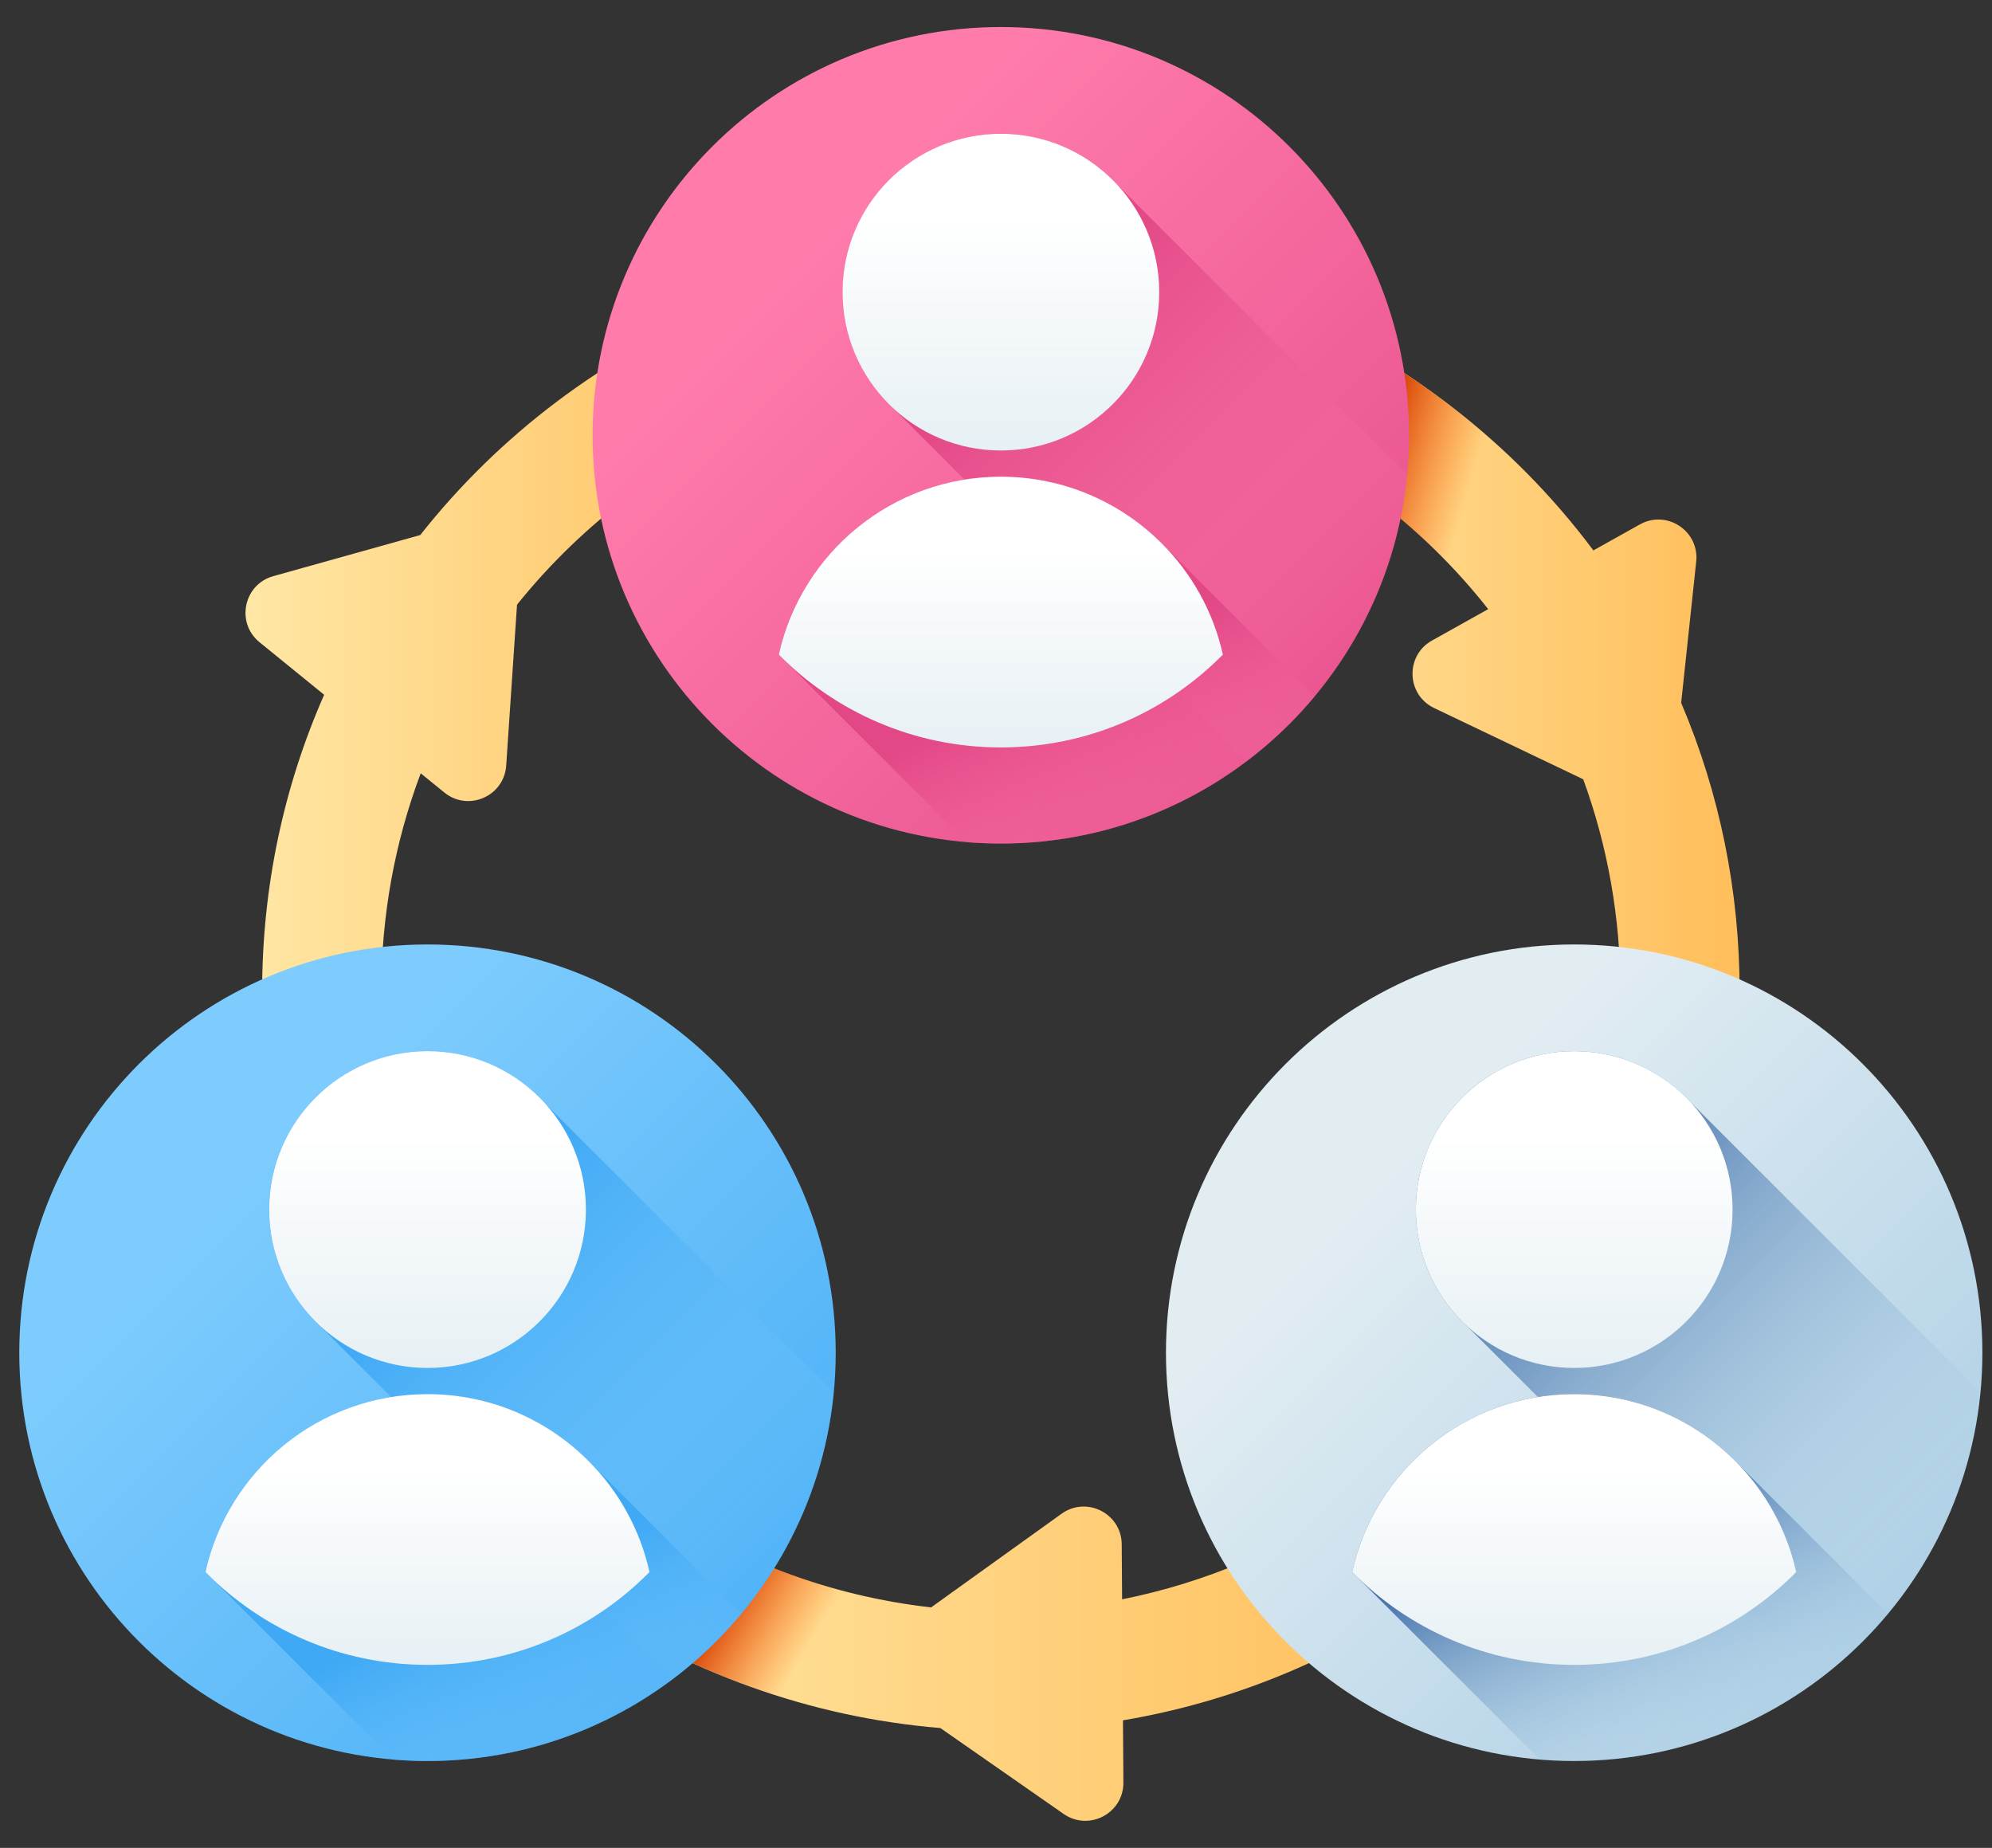
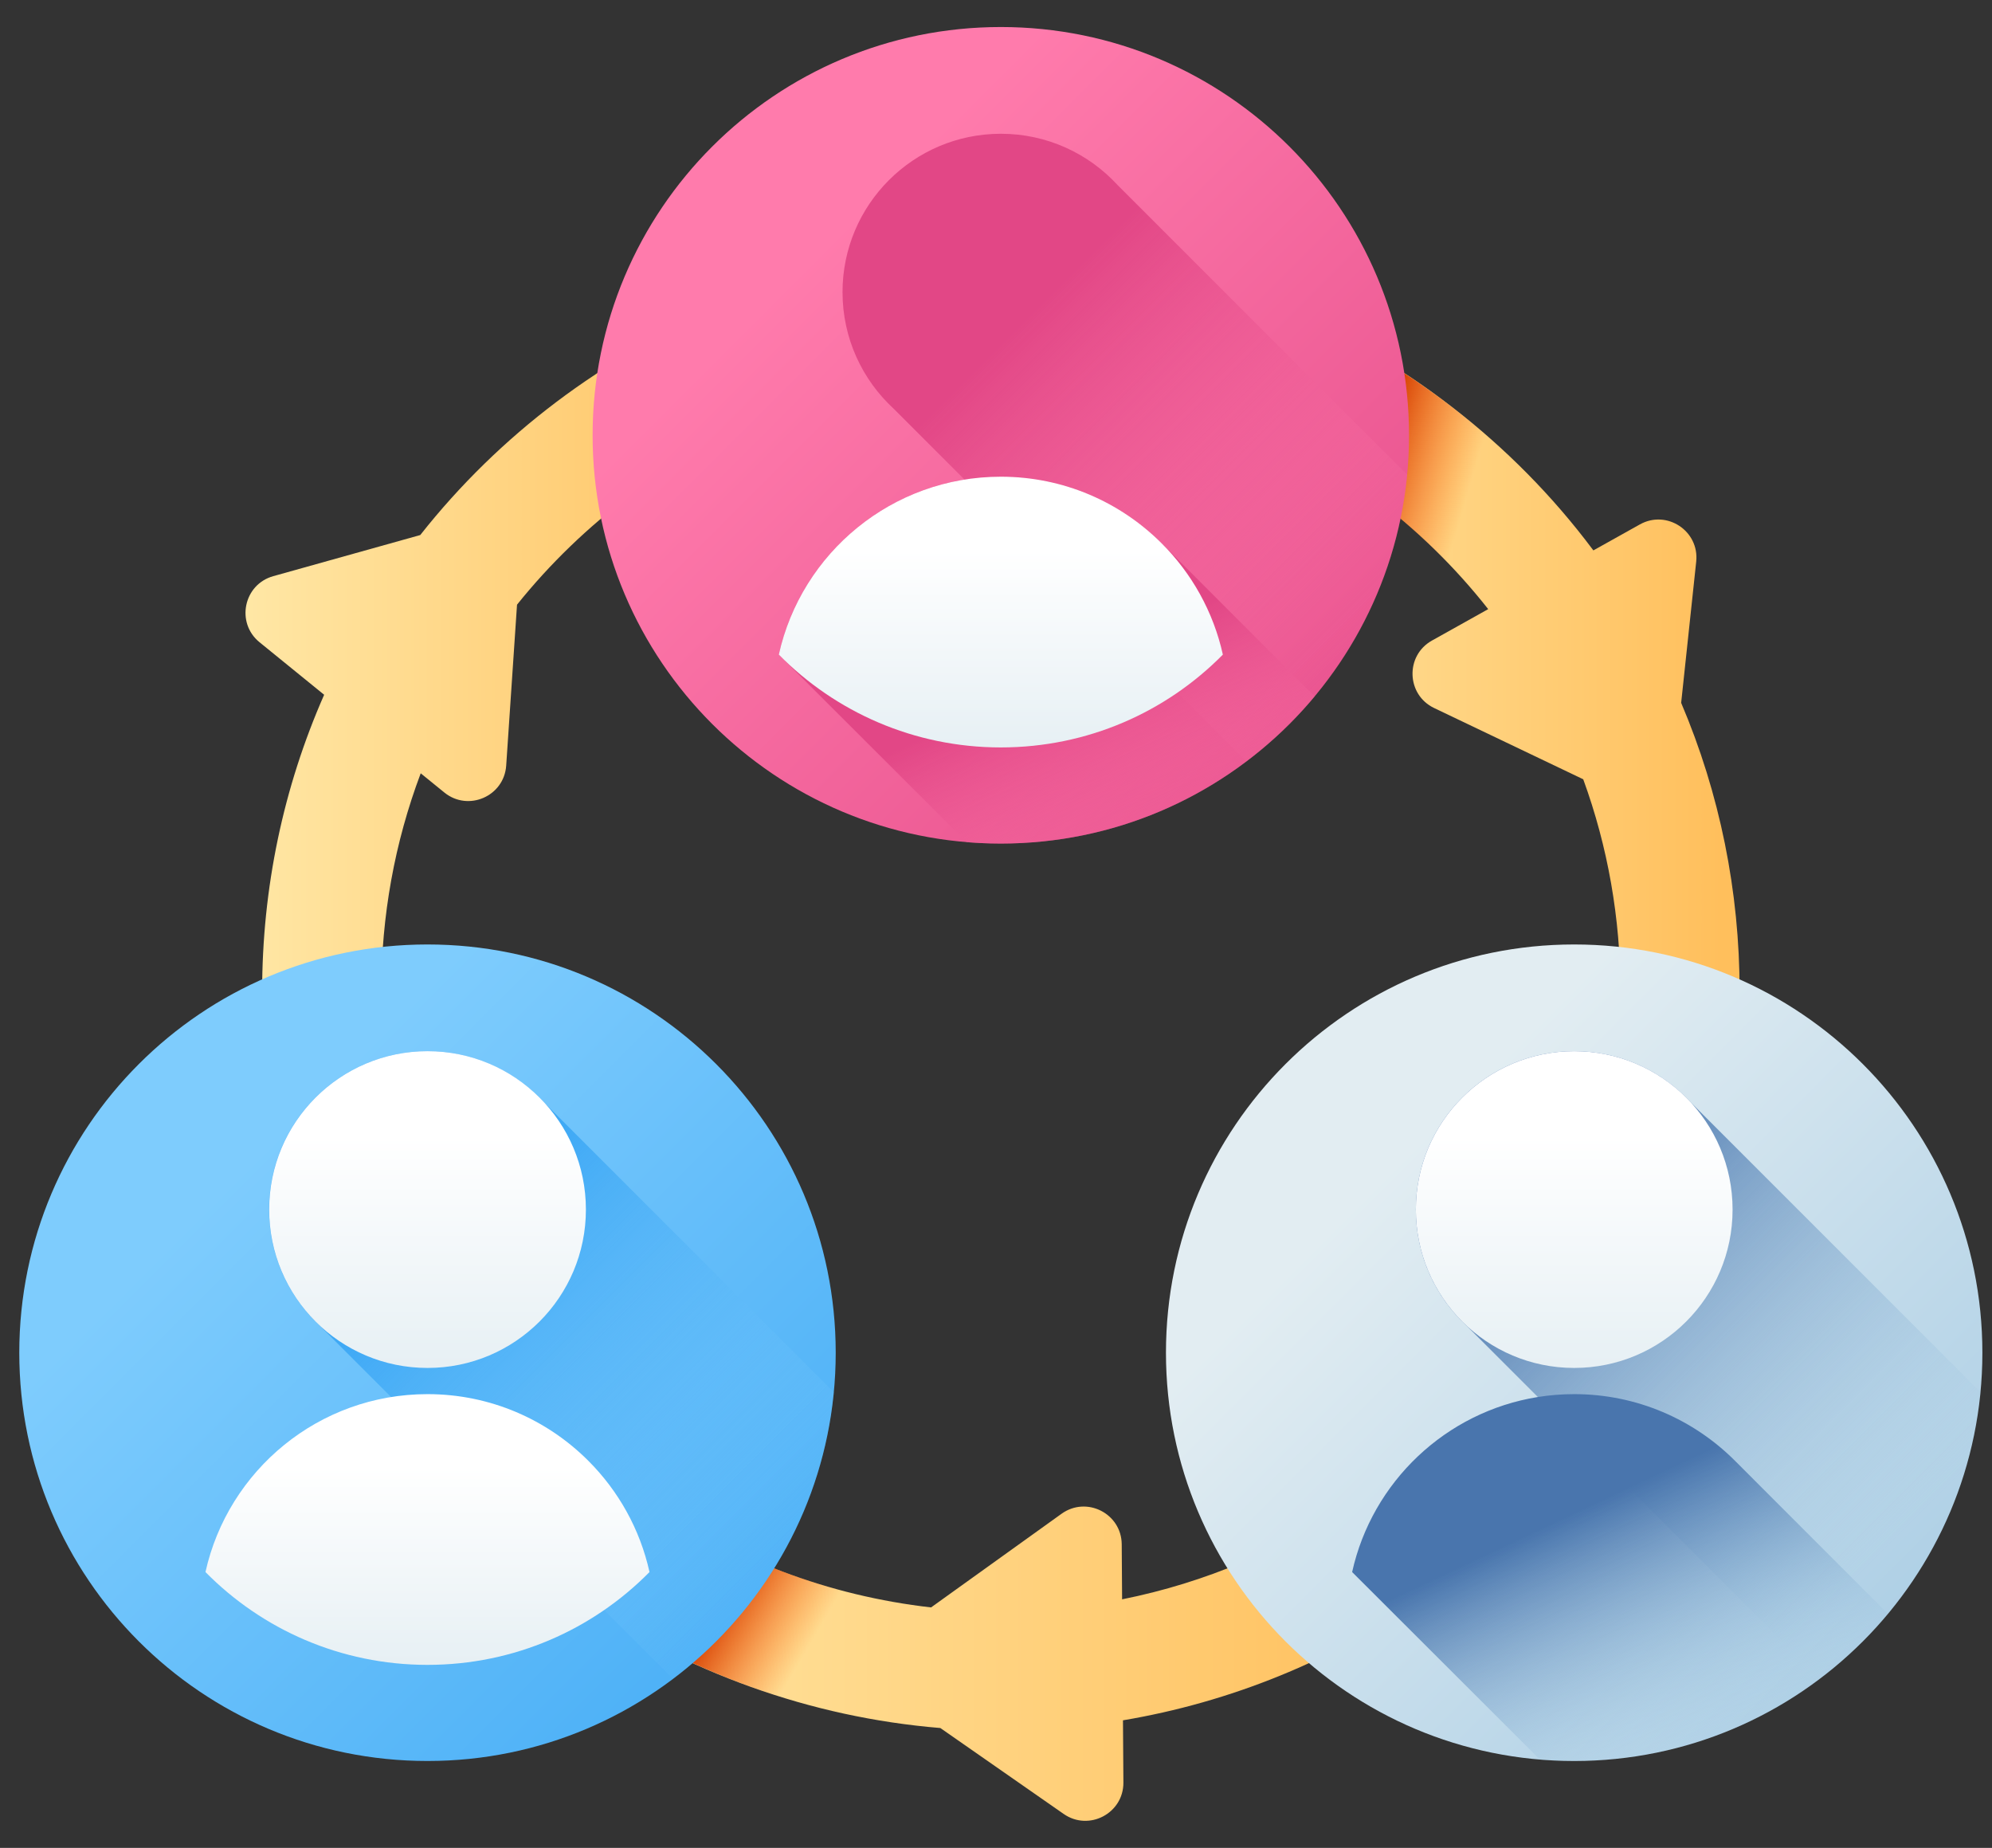
<svg xmlns="http://www.w3.org/2000/svg" width="69" height="64" viewBox="0 0 69 64" fill="none">
  <rect x="0" y="0" width="69" height="64" fill="#333333" stroke="none" />
  <g id="agency 1">
    <path id="Vector" d="M26.562 14.473C27.53 14.075 28.034 13.003 27.723 12.003L27.7 11.928C27.347 10.791 26.096 10.204 24.995 10.656C20.927 12.325 17.292 15.063 14.557 18.531L9.466 19.955C8.438 20.242 8.162 21.57 8.99 22.244L11.228 24.063C9.814 27.274 9.08 30.754 9.08 34.348C9.08 35.312 9.134 36.274 9.241 37.228C9.374 38.41 10.487 39.227 11.653 38.992L11.73 38.977C12.766 38.768 13.457 37.799 13.34 36.749C13.251 35.955 13.207 35.152 13.207 34.348C13.207 31.725 13.672 29.175 14.573 26.783L15.39 27.447C16.218 28.121 17.462 27.58 17.534 26.515L17.909 20.943C20.192 18.096 23.202 15.85 26.562 14.473Z" fill="url(#paint0_linear_3123_2567)" />
    <path id="Vector_2" d="M49.637 52.329C48.96 51.516 47.778 51.372 46.91 51.975C44.49 53.655 41.748 54.816 38.868 55.392L38.855 53.488C38.848 52.42 37.639 51.805 36.771 52.428L32.251 55.672C28.723 55.271 25.338 54 22.422 51.975C21.554 51.372 20.372 51.517 19.695 52.329L19.645 52.389C18.885 53.301 19.07 54.669 20.044 55.348C23.742 57.922 28.074 59.478 32.572 59.849L36.844 62.825C37.72 63.435 38.92 62.803 38.913 61.736L38.898 59.582C42.624 58.956 46.18 57.511 49.288 55.348C50.263 54.669 50.448 53.301 49.687 52.389L49.637 52.329Z" fill="url(#paint1_linear_3123_2567)" />
    <path id="Vector_3" d="M58.233 24.343L58.754 19.452C58.867 18.39 57.735 17.642 56.803 18.163L55.192 19.063C55.184 19.053 55.177 19.042 55.169 19.032C52.395 15.325 48.606 12.405 44.343 10.655C43.243 10.204 41.991 10.791 41.638 11.927L41.615 12.003C41.304 13.002 41.807 14.075 42.776 14.472C46.196 15.875 49.251 18.178 51.549 21.097L49.602 22.185C48.67 22.705 48.713 24.061 49.676 24.522L54.841 26.99C55.692 29.322 56.131 31.8 56.131 34.348C56.131 35.151 56.086 35.954 55.998 36.748C55.881 37.799 56.572 38.767 57.608 38.976L57.685 38.991C58.85 39.226 59.964 38.409 60.097 37.227C60.204 36.274 60.258 35.311 60.258 34.348C60.258 30.858 59.567 27.477 58.233 24.343Z" fill="url(#paint2_linear_3123_2567)" />
    <path id="Vector_4" d="M46.957 11.912C47.217 12.924 47.355 13.984 47.355 15.077C47.355 15.714 47.307 16.339 47.217 16.951C48.84 18.123 50.304 19.519 51.546 21.097L49.599 22.185C48.667 22.706 48.71 24.061 49.673 24.522L49.955 24.656C51.515 22.172 52.486 19.282 52.673 16.179C50.974 14.501 49.044 13.061 46.957 11.912Z" fill="url(#paint3_linear_3123_2567)" />
    <path id="Vector_5" d="M30.679 55.432C28.875 55.09 27.122 54.519 25.466 53.734C24.684 54.944 23.702 56.011 22.566 56.89C24.314 57.827 26.165 58.557 28.08 59.068C29.089 57.972 29.964 56.752 30.679 55.432Z" fill="url(#paint4_linear_3123_2567)" />
    <path id="Vector_6" d="M14.808 60.991C22.617 60.991 28.948 54.66 28.948 46.851C28.948 39.042 22.617 32.711 14.808 32.711C6.999 32.711 0.668 39.042 0.668 46.851C0.668 54.66 6.999 60.991 14.808 60.991Z" fill="url(#paint5_linear_3123_2567)" />
    <path id="Vector_7" d="M54.527 60.991C62.336 60.991 68.667 54.66 68.667 46.851C68.667 39.042 62.336 32.711 54.527 32.711C46.717 32.711 40.387 39.042 40.387 46.851C40.387 54.66 46.717 60.991 54.527 60.991Z" fill="url(#paint6_linear_3123_2567)" />
    <path id="Vector_8" d="M34.667 29.216C42.477 29.216 48.807 22.886 48.807 15.076C48.807 7.267 42.477 0.936 34.667 0.936C26.858 0.936 20.527 7.267 20.527 15.076C20.527 22.886 26.858 29.216 34.667 29.216Z" fill="url(#paint7_linear_3123_2567)" />
    <path id="Vector_9" d="M48.742 16.441C48.466 19.347 47.308 21.998 45.538 24.12C44.84 24.959 44.046 25.717 43.173 26.372L33.41 16.61L30.954 14.154C29.866 13.151 29.184 11.714 29.184 10.118C29.184 7.089 31.64 4.633 34.669 4.633C36.265 4.633 37.702 5.315 38.705 6.403L48.742 16.441Z" fill="url(#paint8_linear_3123_2567)" />
    <path id="Vector_10" d="M45.537 24.12C44.838 24.959 44.045 25.716 43.171 26.372C40.804 28.159 37.859 29.216 34.667 29.216C34.267 29.216 33.871 29.2 33.479 29.166L26.977 22.672C27.67 19.547 30.219 17.122 33.408 16.61C33.819 16.544 34.239 16.509 34.667 16.509C36.843 16.509 38.812 17.392 40.238 18.817L45.537 24.12Z" fill="url(#paint9_linear_3123_2567)" />
-     <path id="Vector_11" d="M34.669 15.603C37.698 15.603 40.154 13.147 40.154 10.118C40.154 7.088 37.698 4.633 34.669 4.633C31.639 4.633 29.184 7.088 29.184 10.118C29.184 13.147 31.639 15.603 34.669 15.603Z" fill="url(#paint10_linear_3123_2567)" />
    <path id="Vector_12" d="M42.358 22.672C40.399 24.658 37.676 25.887 34.667 25.887C31.658 25.887 28.935 24.658 26.977 22.672C27.759 19.146 30.905 16.51 34.667 16.51C36.843 16.51 38.812 17.392 40.238 18.818C41.278 19.856 42.029 21.186 42.358 22.672Z" fill="url(#paint11_linear_3123_2567)" />
    <path id="Vector_13" d="M68.602 48.215C68.326 51.122 67.167 53.773 65.398 55.895C64.699 56.734 63.906 57.491 63.032 58.147L53.27 48.385L50.814 45.929C49.726 44.926 49.043 43.489 49.043 41.892C49.043 38.863 51.499 36.407 54.528 36.407C56.124 36.407 57.562 37.09 58.564 38.178L68.602 48.215Z" fill="url(#paint12_linear_3123_2567)" />
    <path id="Vector_14" d="M65.396 55.895C64.697 56.734 63.904 57.491 63.031 58.147C60.664 59.934 57.719 60.991 54.527 60.991C54.127 60.991 53.731 60.975 53.339 60.941L46.836 54.447C47.529 51.322 50.079 48.897 53.268 48.385C53.679 48.319 54.099 48.285 54.527 48.285C56.703 48.285 58.672 49.167 60.097 50.593L65.396 55.895Z" fill="url(#paint13_linear_3123_2567)" />
    <path id="Vector_15" d="M54.528 47.378C57.558 47.378 60.014 44.922 60.014 41.892C60.014 38.863 57.558 36.407 54.528 36.407C51.499 36.407 49.043 38.863 49.043 41.892C49.043 44.922 51.499 47.378 54.528 47.378Z" fill="url(#paint14_linear_3123_2567)" />
-     <path id="Vector_16" d="M62.217 54.447C60.258 56.433 57.536 57.662 54.527 57.662C51.517 57.662 48.794 56.433 46.836 54.447C47.619 50.921 50.764 48.285 54.527 48.285C56.703 48.285 58.672 49.167 60.097 50.593C61.137 51.631 61.888 52.961 62.217 54.447Z" fill="url(#paint15_linear_3123_2567)" />
    <path id="Vector_17" d="M28.879 48.215C28.603 51.122 27.444 53.773 25.675 55.895C24.976 56.734 24.183 57.491 23.31 58.147L13.547 48.385L11.091 45.929C10.003 44.926 9.32 43.489 9.32 41.892C9.32 38.863 11.776 36.407 14.806 36.407C16.402 36.407 17.839 37.09 18.842 38.178L28.879 48.215Z" fill="url(#paint16_linear_3123_2567)" />
-     <path id="Vector_18" d="M25.677 55.895C24.979 56.734 24.185 57.491 23.312 58.147C20.945 59.934 18 60.991 14.808 60.991C14.408 60.991 14.012 60.975 13.62 60.941L7.117 54.447C7.81 51.322 10.36 48.897 13.549 48.385C13.96 48.319 14.38 48.285 14.808 48.285C16.984 48.285 18.953 49.167 20.378 50.593L25.677 55.895Z" fill="url(#paint17_linear_3123_2567)" />
    <path id="Vector_19" d="M14.809 47.378C17.839 47.378 20.295 44.922 20.295 41.892C20.295 38.863 17.839 36.407 14.809 36.407C11.78 36.407 9.324 38.863 9.324 41.892C9.324 44.922 11.78 47.378 14.809 47.378Z" fill="url(#paint18_linear_3123_2567)" />
    <path id="Vector_20" d="M22.498 54.447C20.54 56.433 17.817 57.662 14.808 57.662C11.799 57.662 9.076 56.433 7.117 54.447C7.9 50.921 11.045 48.285 14.808 48.285C16.984 48.285 18.953 49.167 20.378 50.593C21.418 51.631 22.169 52.961 22.498 54.447Z" fill="url(#paint19_linear_3123_2567)" />
  </g>
  <defs>
    <linearGradient id="paint0_linear_3123_2567" x1="8.504" y1="24.768" x2="27.814" y2="24.768" gradientUnits="userSpaceOnUse">
      <stop stop-color="#FFE7A5" />
      <stop offset="0.966" stop-color="#FFBF5C" />
    </linearGradient>
    <linearGradient id="paint1_linear_3123_2567" x1="19.175" y1="57.334" x2="50.155" y2="57.334" gradientUnits="userSpaceOnUse">
      <stop stop-color="#FFE7A5" />
      <stop offset="0.966" stop-color="#FFBF5C" />
    </linearGradient>
    <linearGradient id="paint2_linear_3123_2567" x1="41.523" y1="24.768" x2="60.256" y2="24.768" gradientUnits="userSpaceOnUse">
      <stop stop-color="#FFE7A5" />
      <stop offset="0.966" stop-color="#FFBF5C" />
    </linearGradient>
    <linearGradient id="paint3_linear_3123_2567" x1="50.335" y1="18.841" x2="47.08" y2="17.879" gradientUnits="userSpaceOnUse">
      <stop stop-color="#FF5D00" stop-opacity="0" />
      <stop offset="1" stop-color="#D54003" />
    </linearGradient>
    <linearGradient id="paint4_linear_3123_2567" x1="28.041" y1="56.99" x2="25.061" y2="55.249" gradientUnits="userSpaceOnUse">
      <stop stop-color="#FF5D00" stop-opacity="0" />
      <stop offset="1" stop-color="#D54003" />
    </linearGradient>
    <linearGradient id="paint5_linear_3123_2567" x1="8.393" y1="40.436" x2="30.016" y2="62.06" gradientUnits="userSpaceOnUse">
      <stop stop-color="#7ECCFD" />
      <stop offset="1" stop-color="#3FA9F5" />
    </linearGradient>
    <linearGradient id="paint6_linear_3123_2567" x1="48.111" y1="40.437" x2="69.735" y2="62.06" gradientUnits="userSpaceOnUse">
      <stop stop-color="#E2EDF2" />
      <stop offset="1" stop-color="#9FC7E2" />
    </linearGradient>
    <linearGradient id="paint7_linear_3123_2567" x1="28.252" y1="8.663" x2="49.876" y2="30.287" gradientUnits="userSpaceOnUse">
      <stop stop-color="#FF7BAC" />
      <stop offset="1" stop-color="#E24786" />
    </linearGradient>
    <linearGradient id="paint8_linear_3123_2567" x1="48.002" y1="23.453" x2="35.547" y2="10.998" gradientUnits="userSpaceOnUse">
      <stop stop-color="#FF7BAC" stop-opacity="0" />
      <stop offset="1" stop-color="#E24786" />
    </linearGradient>
    <linearGradient id="paint9_linear_3123_2567" x1="40.102" y1="31.572" x2="36.309" y2="23.511" gradientUnits="userSpaceOnUse">
      <stop stop-color="#FF7BAC" stop-opacity="0" />
      <stop offset="1" stop-color="#E24786" />
    </linearGradient>
    <linearGradient id="paint10_linear_3123_2567" x1="34.668" y1="7.591" x2="34.668" y2="17.108" gradientUnits="userSpaceOnUse">
      <stop stop-color="white" />
      <stop offset="1" stop-color="#E2EDF2" />
    </linearGradient>
    <linearGradient id="paint11_linear_3123_2567" x1="34.666" y1="19.039" x2="34.666" y2="27.173" gradientUnits="userSpaceOnUse">
      <stop stop-color="white" />
      <stop offset="1" stop-color="#E2EDF2" />
    </linearGradient>
    <linearGradient id="paint12_linear_3123_2567" x1="65.797" y1="53.163" x2="53.343" y2="40.709" gradientUnits="userSpaceOnUse">
      <stop stop-color="#9FC7E2" stop-opacity="0" />
      <stop offset="1" stop-color="#4975AD" />
    </linearGradient>
    <linearGradient id="paint13_linear_3123_2567" x1="58.553" y1="60.354" x2="54.76" y2="52.293" gradientUnits="userSpaceOnUse">
      <stop stop-color="#9FC7E2" stop-opacity="0" />
      <stop offset="1" stop-color="#4975AD" />
    </linearGradient>
    <linearGradient id="paint14_linear_3123_2567" x1="54.527" y1="39.365" x2="54.527" y2="48.882" gradientUnits="userSpaceOnUse">
      <stop stop-color="white" />
      <stop offset="1" stop-color="#E2EDF2" />
    </linearGradient>
    <linearGradient id="paint15_linear_3123_2567" x1="54.525" y1="50.813" x2="54.525" y2="58.947" gradientUnits="userSpaceOnUse">
      <stop stop-color="white" />
      <stop offset="1" stop-color="#E2EDF2" />
    </linearGradient>
    <linearGradient id="paint16_linear_3123_2567" x1="28.138" y1="55.228" x2="15.684" y2="42.772" gradientUnits="userSpaceOnUse">
      <stop stop-color="#7ECCFD" stop-opacity="0" />
      <stop offset="1" stop-color="#3FA9F5" />
    </linearGradient>
    <linearGradient id="paint17_linear_3123_2567" x1="20.244" y1="63.346" x2="16.45" y2="55.284" gradientUnits="userSpaceOnUse">
      <stop stop-color="#7ECCFD" stop-opacity="0" />
      <stop offset="1" stop-color="#3FA9F5" />
    </linearGradient>
    <linearGradient id="paint18_linear_3123_2567" x1="14.809" y1="39.365" x2="14.809" y2="48.882" gradientUnits="userSpaceOnUse">
      <stop stop-color="white" />
      <stop offset="1" stop-color="#E2EDF2" />
    </linearGradient>
    <linearGradient id="paint19_linear_3123_2567" x1="14.807" y1="50.813" x2="14.807" y2="58.947" gradientUnits="userSpaceOnUse">
      <stop stop-color="white" />
      <stop offset="1" stop-color="#E2EDF2" />
    </linearGradient>
  </defs>
</svg>